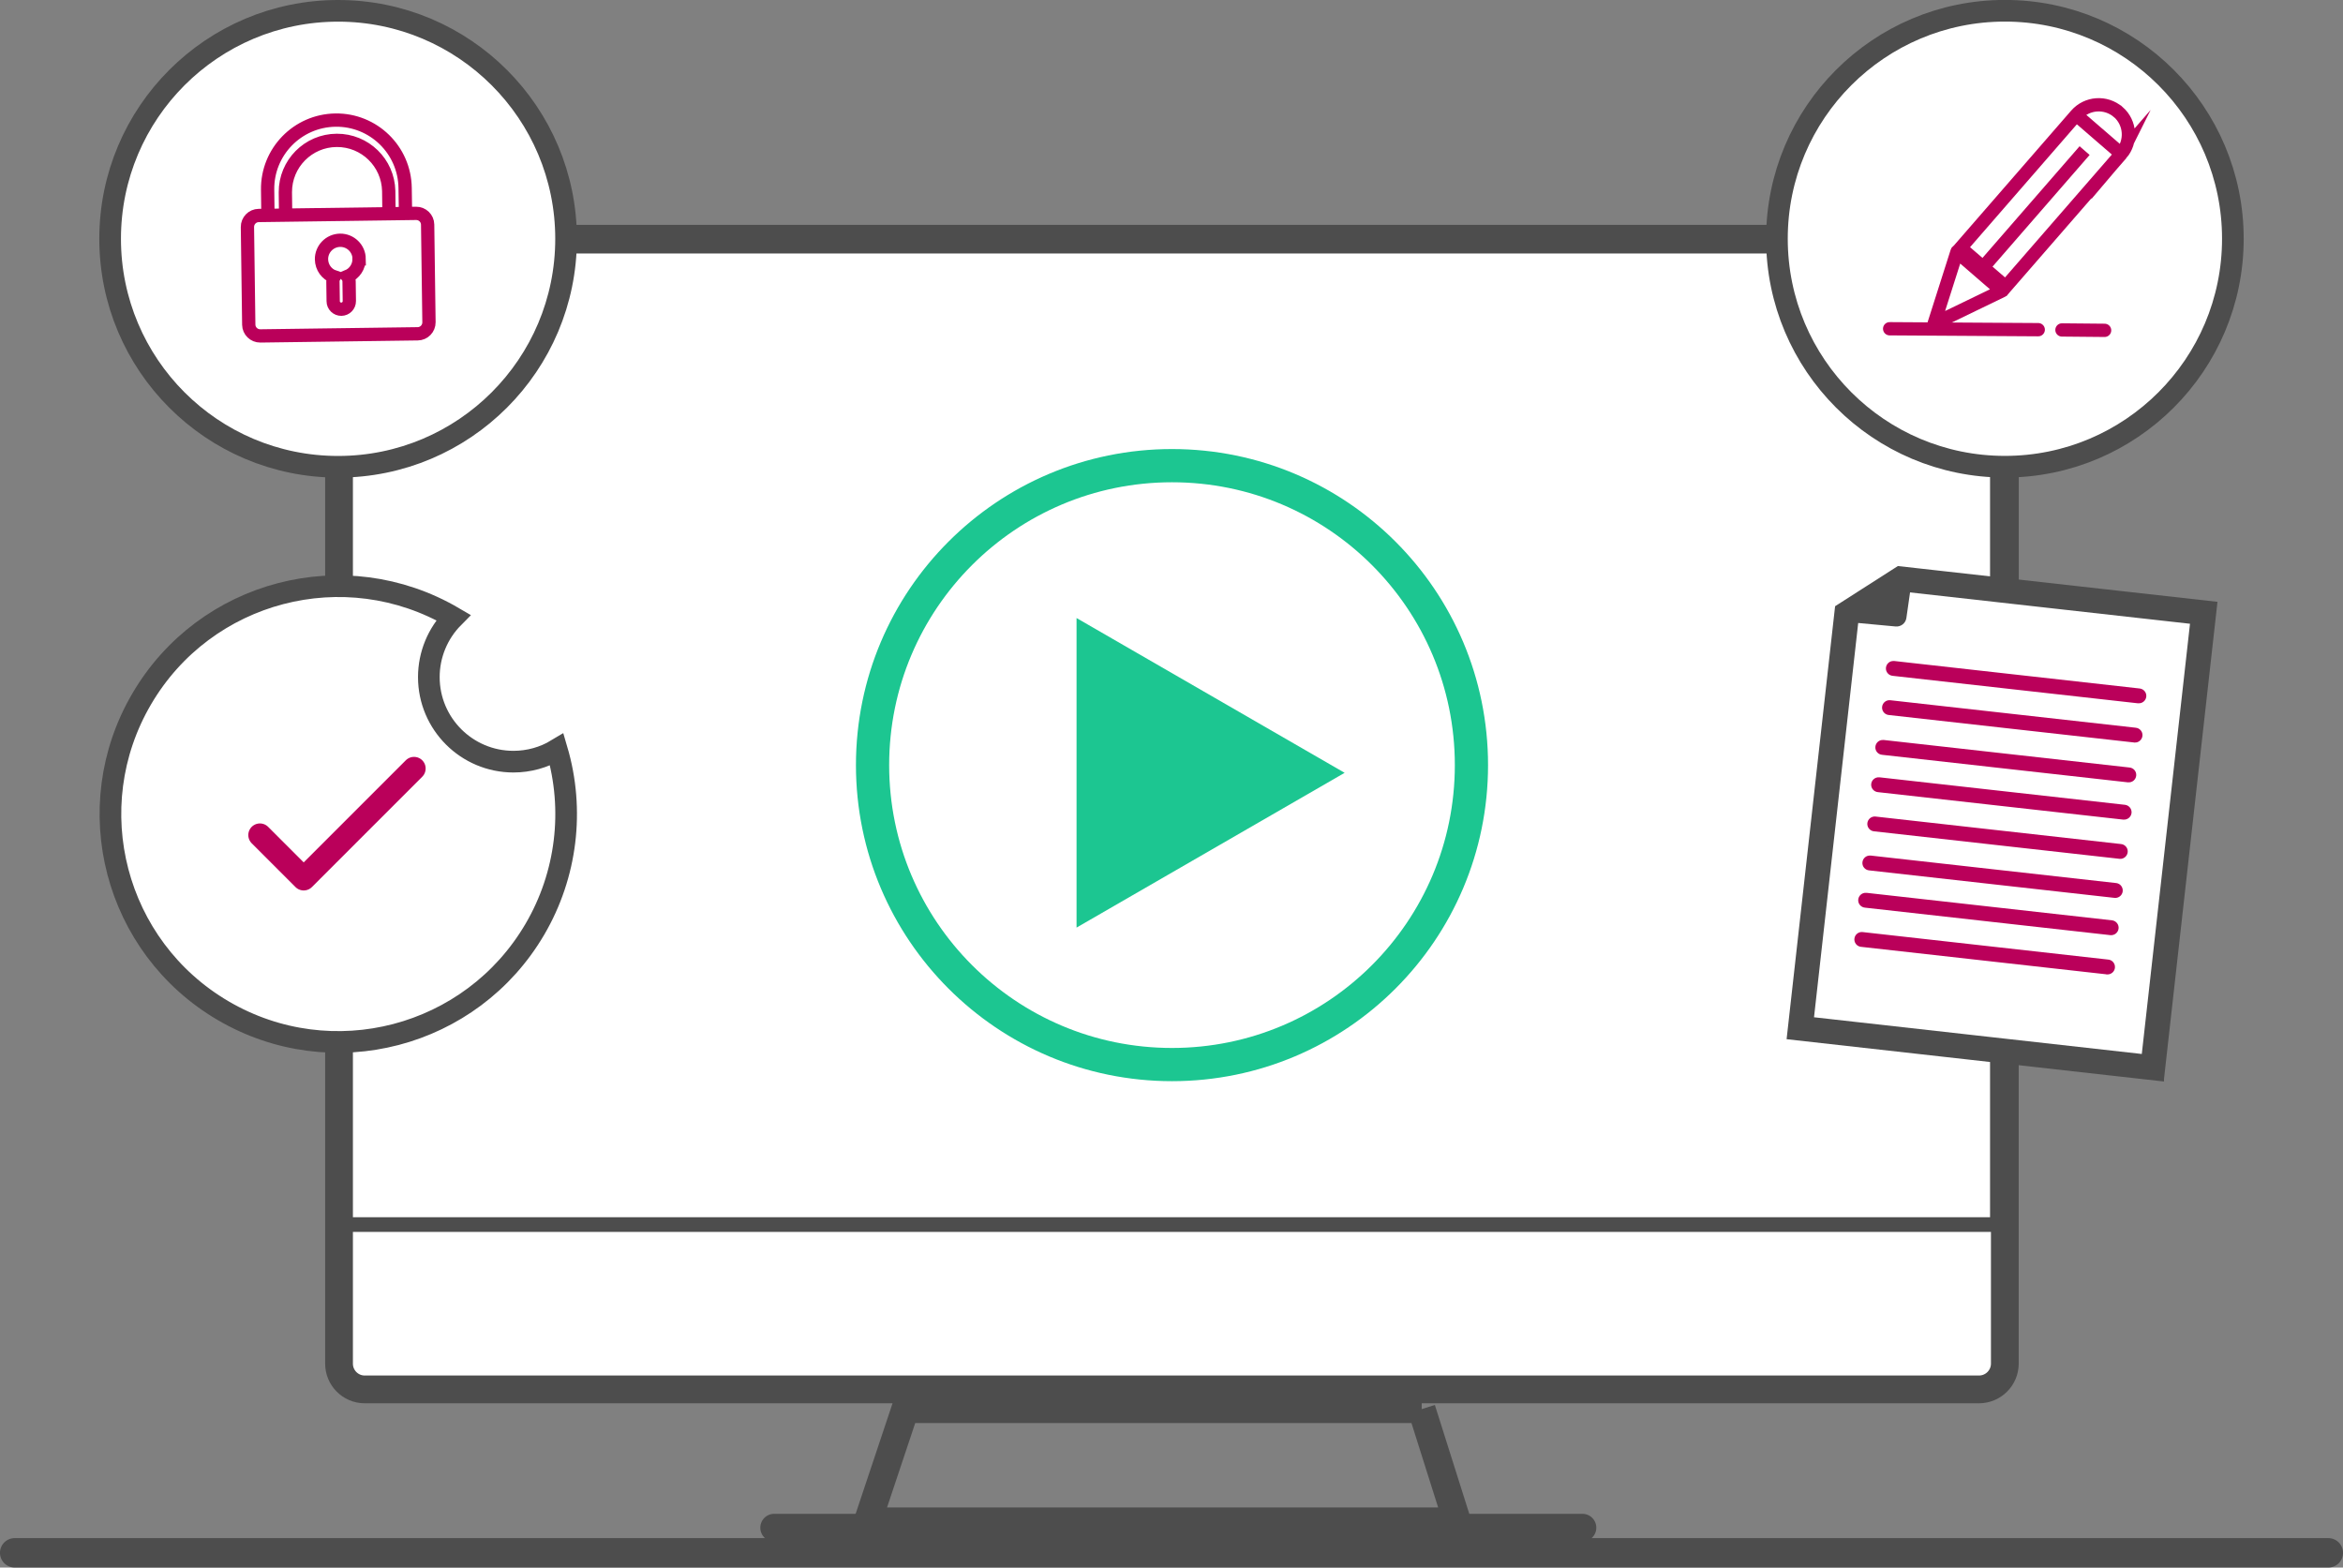
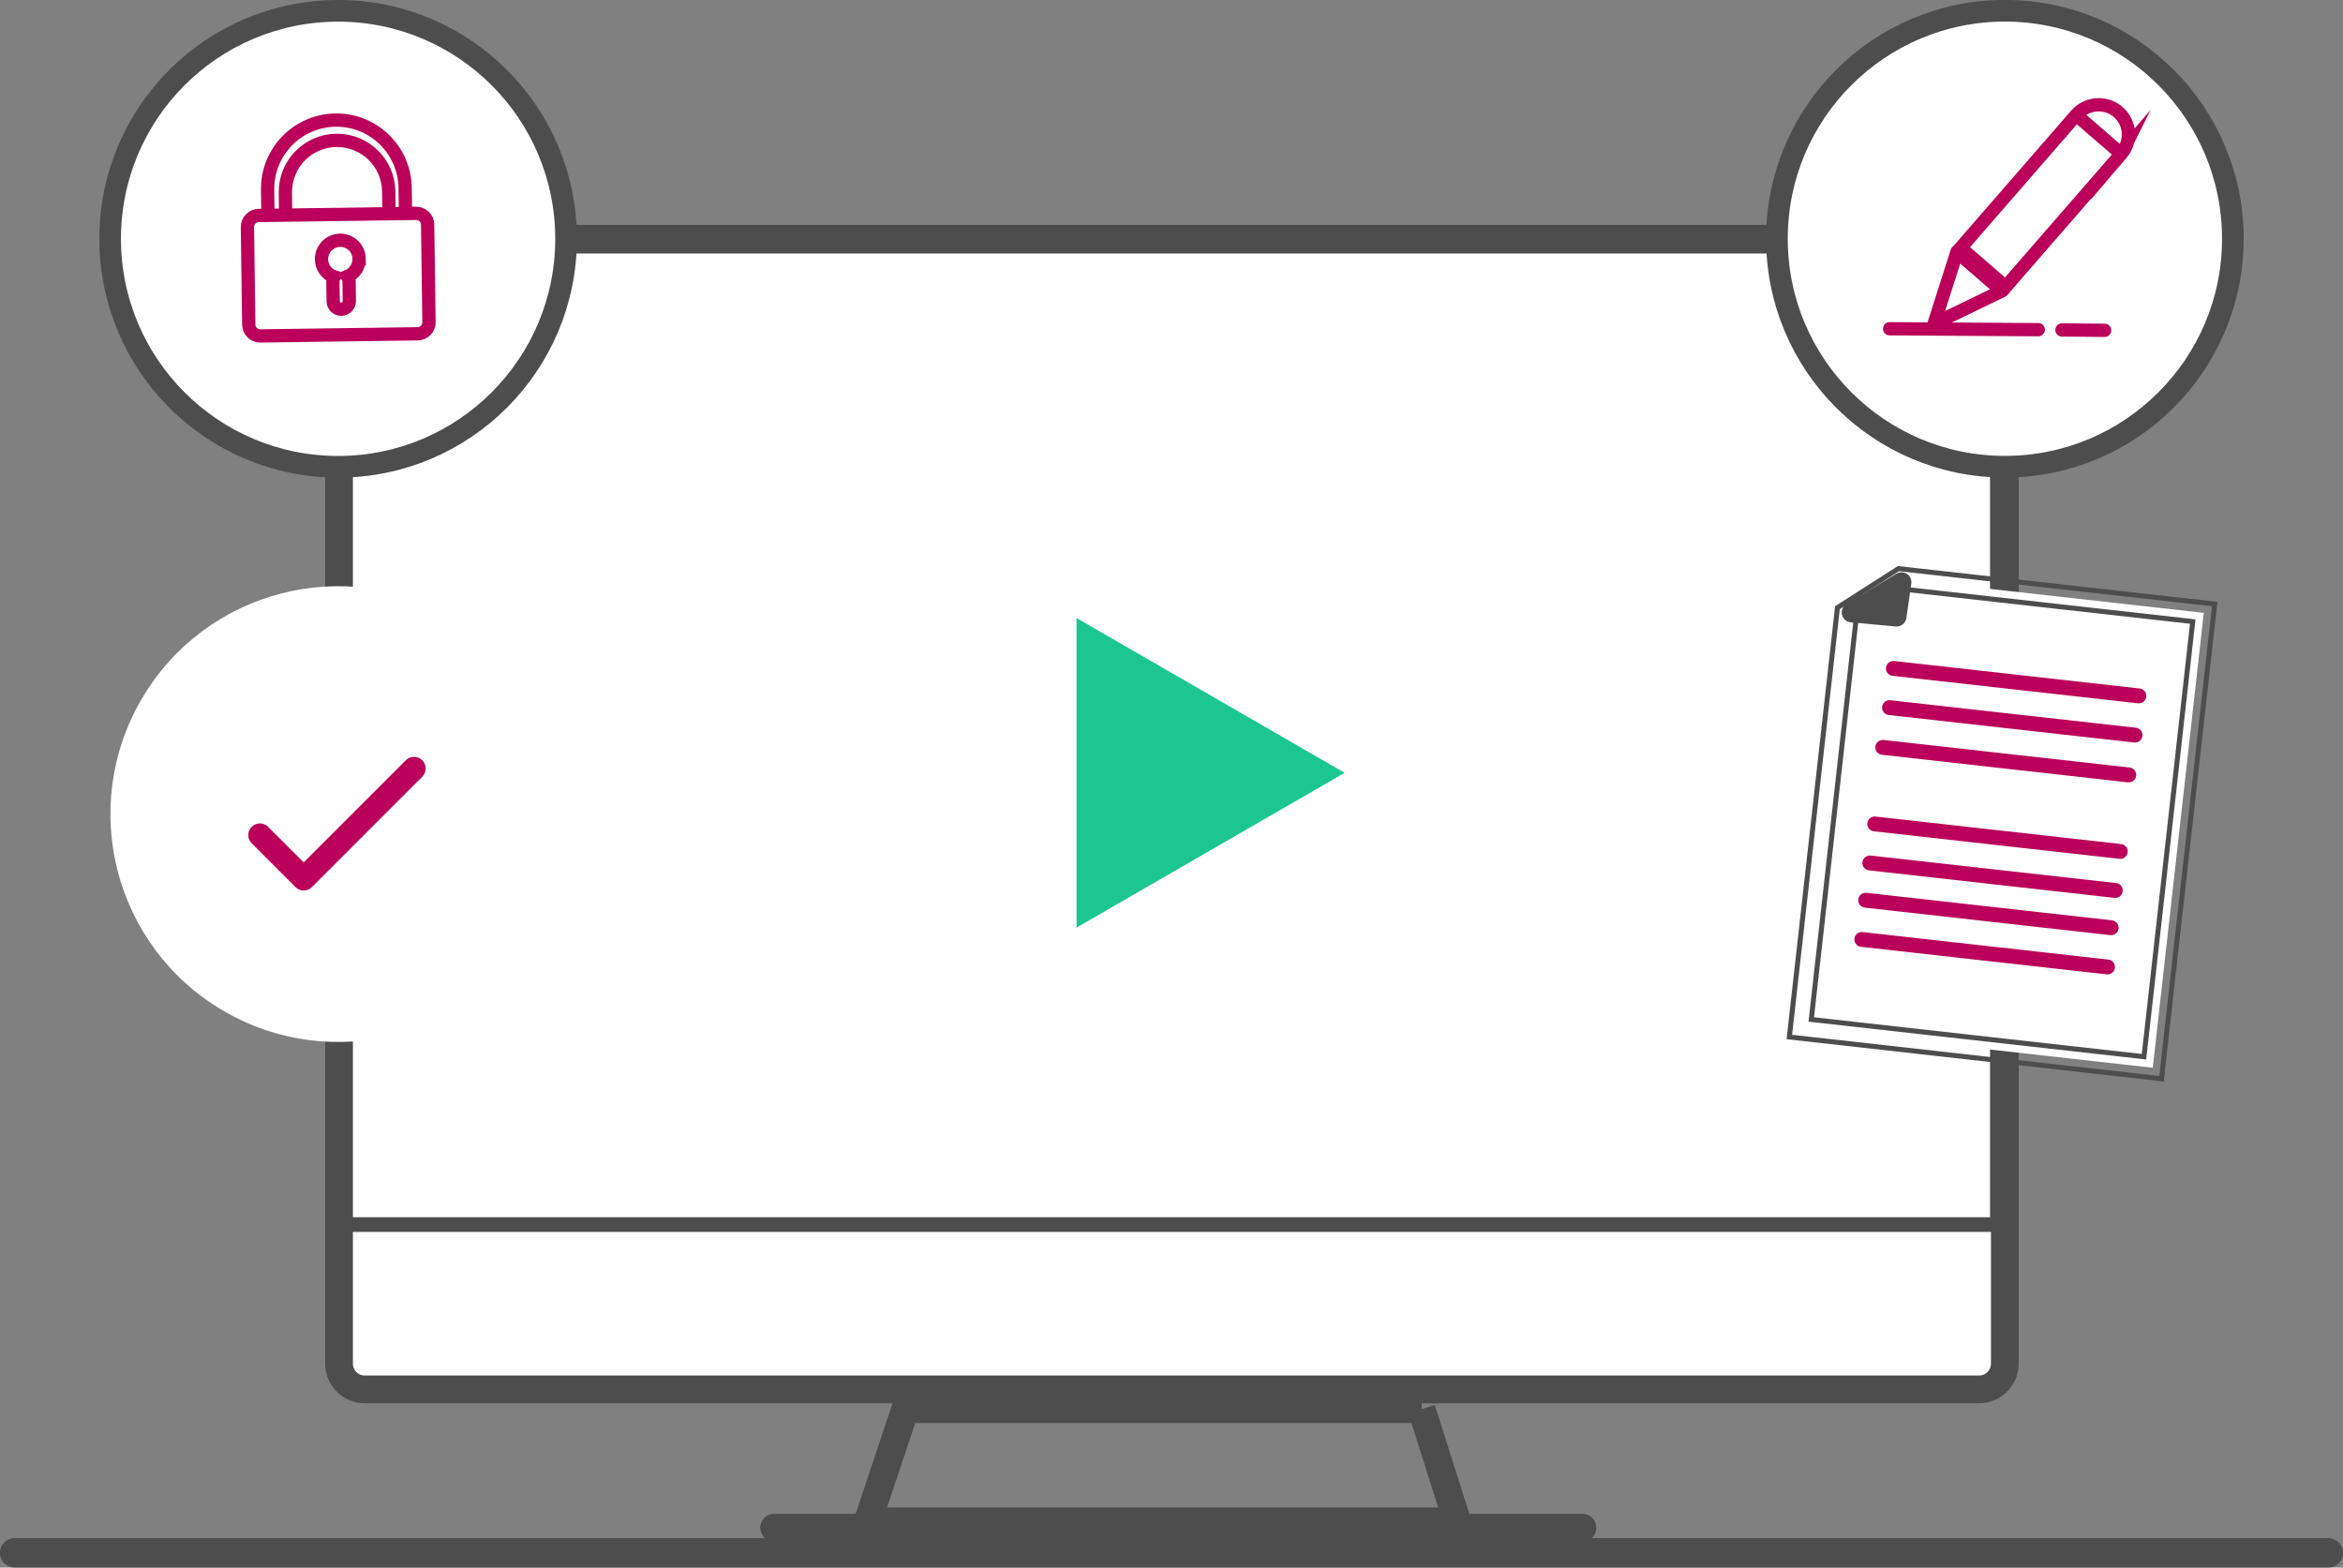
<svg xmlns="http://www.w3.org/2000/svg" id="Layer_1" width="352.73" height="235.98" viewBox="0 0 352.73 235.98">
  <rect x="0" y="0" width="352.73" height="235.98" fill="#808080" stroke="none" />
  <path id="Path_4968" d="M303.02,98.95V39.12c0-2.15-1.74-3.89-3.89-3.89H56.11c-2.14,0-3.87,1.73-3.87,3.87h0V204.56c-.01,2.13,1.71,3.88,3.84,3.89h243.05c2.15,0,3.89-1.74,3.89-3.89V98.95Z" style="fill:#fff;" />
  <path id="Path_4969" d="M301.83,99.66V39.83c0-2.15-1.74-3.89-3.89-3.89H54.91c-2.14,0-3.87,1.73-3.87,3.87h0V205.27c-.01,2.13,1.71,3.88,3.84,3.89h243.05c2.15,0,3.89-1.74,3.89-3.89V99.66Z" style="fill:none; stroke:#4d4d4d; stroke-linecap:round; stroke-linejoin:round; stroke-width:4.18px;" />
  <path id="Path_4971" d="M214.03,212.13h-77.75l-5.64,16.89h88.72l-5.34-16.89Z" style="fill:none; stroke:#4d4d4d; stroke-miterlimit:10; stroke-width:4.18px;" />
  <line id="Line_725" x1="116.55" y1="229.98" x2="238.23" y2="229.98" style="fill:none; stroke:#4d4d4d; stroke-linecap:round; stroke-miterlimit:10; stroke-width:4.18px;" />
  <line id="Line_726" x1="350.52" y1="233.76" x2="2.21" y2="233.76" style="fill:none; stroke:#4d4d4d; stroke-linecap:round; stroke-miterlimit:10; stroke-width:4.43px;" />
  <path id="Path_4972" d="M53.01,37.06h245.61c1.14,0,2.07,.91,2.08,2.05V184.35H50.91V39.14c-.03-.55,.19-1.08,.6-1.45,.4-.4,.94-.62,1.5-.62Z" style="fill:none; stroke:#4d4d4d; stroke-miterlimit:10; stroke-width:2.21px;" />
  <path id="Path_4974" d="M162.07,116.34v-23.3l20.18,11.65,20.18,11.65-20.18,11.65-20.18,11.65v-23.3Z" style="fill:#1cc691;" />
-   <circle id="Ellipse_219" cx="176.44" cy="115.18" r="45.08" style="fill:none; stroke:#1cc691; stroke-miterlimit:10; stroke-width:5px;" />
  <path id="Path_4975" d="M301.82,1.63c18.95,0,34.32,15.36,34.32,34.31,0,18.95-15.36,34.32-34.31,34.32s-34.32-15.36-34.32-34.31h0c0-18.96,15.36-34.32,34.31-34.32" style="fill:#fff;" />
  <circle id="Ellipse_220" cx="301.83" cy="35.94" r="34.32" style="fill:none; stroke:#4d4d4d; stroke-miterlimit:10; stroke-width:3.26px;" />
  <path id="Path_4976" d="M50.9,1.63c18.95,0,34.32,15.36,34.32,34.32s-15.36,34.32-34.32,34.32S16.59,54.9,16.59,35.95h0c0-18.95,15.36-34.32,34.32-34.32" style="fill:#fff;" />
  <circle id="Ellipse_221" cx="50.9" cy="35.95" r="34.32" style="fill:none; stroke:#4d4d4d; stroke-miterlimit:10; stroke-width:3.26px;" />
  <path id="Path_4977" d="M50.5,18.08h0c-5.72,.08-10.29,4.78-10.21,10.49l.04,3.32c.02,5.72,4.67,10.34,10.39,10.32,5.72-.02,10.34-4.67,10.32-10.39,0-.07,0-.14,0-.21l-.05-3.32c-.08-5.72-4.77-10.29-10.49-10.21Zm8.05,13.15c.02,4.3-3.45,7.8-7.74,7.82-4.24,.02-7.72-3.36-7.82-7.61l-.03-2.49c-.02-4.3,3.44-7.8,7.74-7.82,4.25-.02,7.72,3.36,7.82,7.61h0l.03,2.49Z" style="fill:none; stroke:#ba005a; stroke-miterlimit:10; stroke-width:2px;" />
  <path id="Path_4978" d="M39.76,32.43l22.04-.3c1.4-.02,2.56,1.1,2.58,2.51,0,0,0,0,0,0l.18,13.05c.02,1.4-1.1,2.56-2.51,2.58,0,0,0,0,0,0l-22.04,.3c-1.4,.02-2.55-1.11-2.57-2.51l-.18-13.05c-.02-1.4,1.1-2.56,2.51-2.58" style="fill:#fff;" />
  <path id="Rectangle_1465" d="M38.94,32.44l23.7-.32c.95-.01,1.73,.75,1.74,1.69l.2,14.7c.01,.95-.75,1.73-1.69,1.74l-23.7,.32c-.95,.01-1.73-.75-1.74-1.69,0,0,0,0,0,0l-.2-14.7c-.01-.95,.75-1.73,1.69-1.74Z" style="fill:none; stroke:#ba005a; stroke-miterlimit:10; stroke-width:2px;" />
  <path id="Path_4979" d="M54.07,38.97c-.02-1.57-1.31-2.82-2.87-2.8s-2.82,1.31-2.8,2.87c.02,1.2,.78,2.26,1.91,2.64-.13,.2-.2,.43-.19,.67l.04,3c0,.67,.56,1.21,1.23,1.2s1.21-.56,1.2-1.23l-.04-3c0-.25-.09-.5-.24-.7,1.07-.44,1.76-1.49,1.75-2.65Z" style="fill:none; stroke:#ba005a; stroke-miterlimit:10; stroke-width:2px;" />
  <path id="Path_4980" d="M77.3,114.66c-7.03,0-12.74-5.7-12.74-12.73,0-3.36,1.33-6.59,3.7-8.98-16.35-9.57-37.36-4.08-46.93,12.27-9.57,16.35-4.08,37.36,12.27,46.93,16.35,9.57,37.36,4.08,46.93-12.27,4.78-8.17,5.98-17.95,3.3-27.03-1.97,1.19-4.23,1.81-6.52,1.81" style="fill:#fff;" />
-   <path id="Path_4981" d="M77.3,114.66c-7.03,0-12.74-5.7-12.74-12.73,0-3.36,1.33-6.59,3.7-8.98-16.35-9.57-37.36-4.08-46.93,12.27-9.57,16.35-4.08,37.36,12.27,46.93,16.35,9.57,37.36,4.08,46.93-12.27,4.78-8.17,5.98-17.95,3.3-27.03-1.97,1.19-4.23,1.81-6.53,1.81Z" style="fill:none; stroke:#4d4d4d; stroke-miterlimit:10; stroke-width:3.26px;" />
  <path id="Path_4982" d="M39.13,125.71l6.59,6.59,16.61-16.61" style="fill:none; stroke:#ba005a; stroke-linecap:round; stroke-linejoin:round; stroke-width:3.5px;" />
  <g>
    <path id="Path_4983" d="M324.09,160.74l-53.06-5.94,7-62.44,8.14-5.21,45.6,5.11-7.68,68.48Z" style="fill:#fff;" />
-     <path id="Path_4984" d="M325.41,162.39l-56.03-6.28,7.24-64.63,9.19-5.88,47.61,5.33-8.01,71.45Zm-52.73-8.92l50.09,5.61,7.34-65.51-43.59-4.88-7.09,4.54-6.75,60.24Z" style="fill:#4d4d4d;" />
    <path id="Path_4985" d="M325.41,162.39l-56.03-6.28,7.24-64.63,9.19-5.88,47.61,5.33-8.01,71.45Zm-52.73-8.92l50.09,5.61,7.34-65.51-43.59-4.88-7.09,4.54-6.75,60.24Z" style="fill:none; stroke:#4d4d4d; stroke-miterlimit:10; stroke-width:.75px;" />
    <path id="Path_4986" d="M285.53,92.82l.74-5.17-7.51,4.55,6.77,.63Z" style="fill:#4d4d4d;" />
    <path id="Path_4987" d="M278.59,93.68c-.82-.09-1.41-.83-1.32-1.65,.05-.46,.31-.87,.71-1.11l7.51-4.55c.71-.43,1.63-.2,2.05,.51,.18,.29,.25,.64,.2,.98l-.74,5.17c-.11,.79-.82,1.35-1.62,1.28l-6.77-.63h-.03Zm5.75-3.12l-.93,.56,.84,.08,.09-.64Z" style="fill:#4d4d4d;" />
    <path id="Path_4988" d="M320.32,117.77l-36.96-4.14c-.62-.05-1.08-.58-1.03-1.2,.05-.62,.58-1.08,1.2-1.03h0s.06,0,.08,0l36.96,4.14c.62,.05,1.08,.58,1.03,1.2-.05,.62-.58,1.08-1.2,1.03-.03,0-.06,0-.08,0" style="fill:#ba005a;" />
-     <path id="Path_4989" d="M319.69,123.39l-36.96-4.14c-.62-.05-1.08-.59-1.03-1.2,.05-.62,.59-1.08,1.2-1.03h0s.05,0,.08,0l36.96,4.14c.61,.09,1.04,.66,.95,1.27-.09,.58-.61,1-1.2,.95h0Z" style="fill:#ba005a;" />
    <path id="Path_4990" d="M319.03,129.28l-36.96-4.14c-.61-.09-1.03-.66-.94-1.27,.09-.58,.61-1,1.2-.95l36.96,4.14c.62,.05,1.08,.59,1.03,1.2s-.59,1.08-1.2,1.03c-.02,0-.05,0-.08,0Z" style="fill:#ba005a;" />
    <path id="Path_4991" d="M318.37,135.17l-36.96-4.14c-.62-.05-1.08-.58-1.03-1.2,.05-.62,.58-1.08,1.2-1.03,.03,0,.06,0,.08,0l36.96,4.14c.61,.09,1.03,.66,.94,1.28-.09,.58-.61,.99-1.19,.95h0Z" style="fill:#ba005a;" />
    <path id="Path_4992" d="M317.74,140.78l-36.96-4.14c-.62-.05-1.08-.59-1.03-1.2,.05-.62,.59-1.08,1.2-1.03,.03,0,.05,0,.08,0l36.96,4.14c.61,.09,1.04,.66,.95,1.27-.09,.59-.61,1-1.2,.96h0Z" style="fill:#ba005a;" />
    <path id="Path_4993" d="M317.08,146.67l-36.96-4.14c-.61-.09-1.03-.66-.94-1.27,.09-.58,.61-1,1.2-.95l36.96,4.14c.62,.03,1.09,.56,1.06,1.18-.03,.62-.56,1.09-1.18,1.06h-.04s-.06,0-.08,0" style="fill:#ba005a;" />
    <path id="Path_4994" d="M321.91,105.88l-36.96-4.14c-.62-.05-1.08-.59-1.03-1.2,.05-.62,.59-1.08,1.2-1.03,.03,0,.05,0,.08,0l36.96,4.14c.61,.09,1.04,.66,.95,1.27-.09,.58-.61,1-1.2,.95h0Z" style="fill:#ba005a;" />
    <path id="Path_4995" d="M321.25,111.77l-36.96-4.14c-.61-.09-1.03-.66-.94-1.27,.09-.58,.61-1,1.2-.95l36.96,4.14c.62,.05,1.08,.59,1.03,1.2s-.59,1.08-1.2,1.03c-.03,0-.05,0-.08,0Z" style="fill:#ba005a;" />
  </g>
  <path id="Path_4996" d="M319.35,23.16l-17.4,20.01-6.78-5.86,17.39-20c1.63-1.86,4.45-2.06,6.33-.45h.01c1.85,1.64,2.05,4.45,.44,6.31" style="fill:#fff;" />
  <path id="Path_4997" d="M319.35,23.16l-17.4,20.01-6.78-5.86,17.39-20c1.63-1.86,4.45-2.06,6.33-.45h.01c1.85,1.63,2.04,4.44,.45,6.3Z" style="fill:none; stroke:#ba005a; stroke-miterlimit:10; stroke-width:2px;" />
-   <line id="Line_727" x1="298.55" y1="40.24" x2="313.83" y2="22.67" style="fill:none; stroke:#ba005a; stroke-miterlimit:10; stroke-width:2px;" />
  <line id="Line_728" x1="312.57" y1="17.31" x2="319.34" y2="23.16" style="fill:none; stroke:#ba005a; stroke-miterlimit:10; stroke-width:2px;" />
  <path id="Path_4998" d="M294.61,37.93l-3.44,10.8,10.22-4.94-6.78-5.86Z" style="fill:none; stroke:#ba005a;" />
  <path id="Path_4999" d="M294.61,37.93l-3.44,10.8,10.22-4.94-6.78-5.86Z" style="fill:none; stroke:#ba005a; stroke-linejoin:round; stroke-width:2px;" />
  <line id="Line_729" x1="284.48" y1="49.49" x2="306.85" y2="49.63" style="fill:none; stroke:#ba005a; stroke-linecap:round; stroke-width:2px;" />
  <line id="Line_730" x1="310.42" y1="49.67" x2="316.84" y2="49.73" style="fill:none; stroke:#ba005a; stroke-linecap:round; stroke-width:2px;" />
</svg>